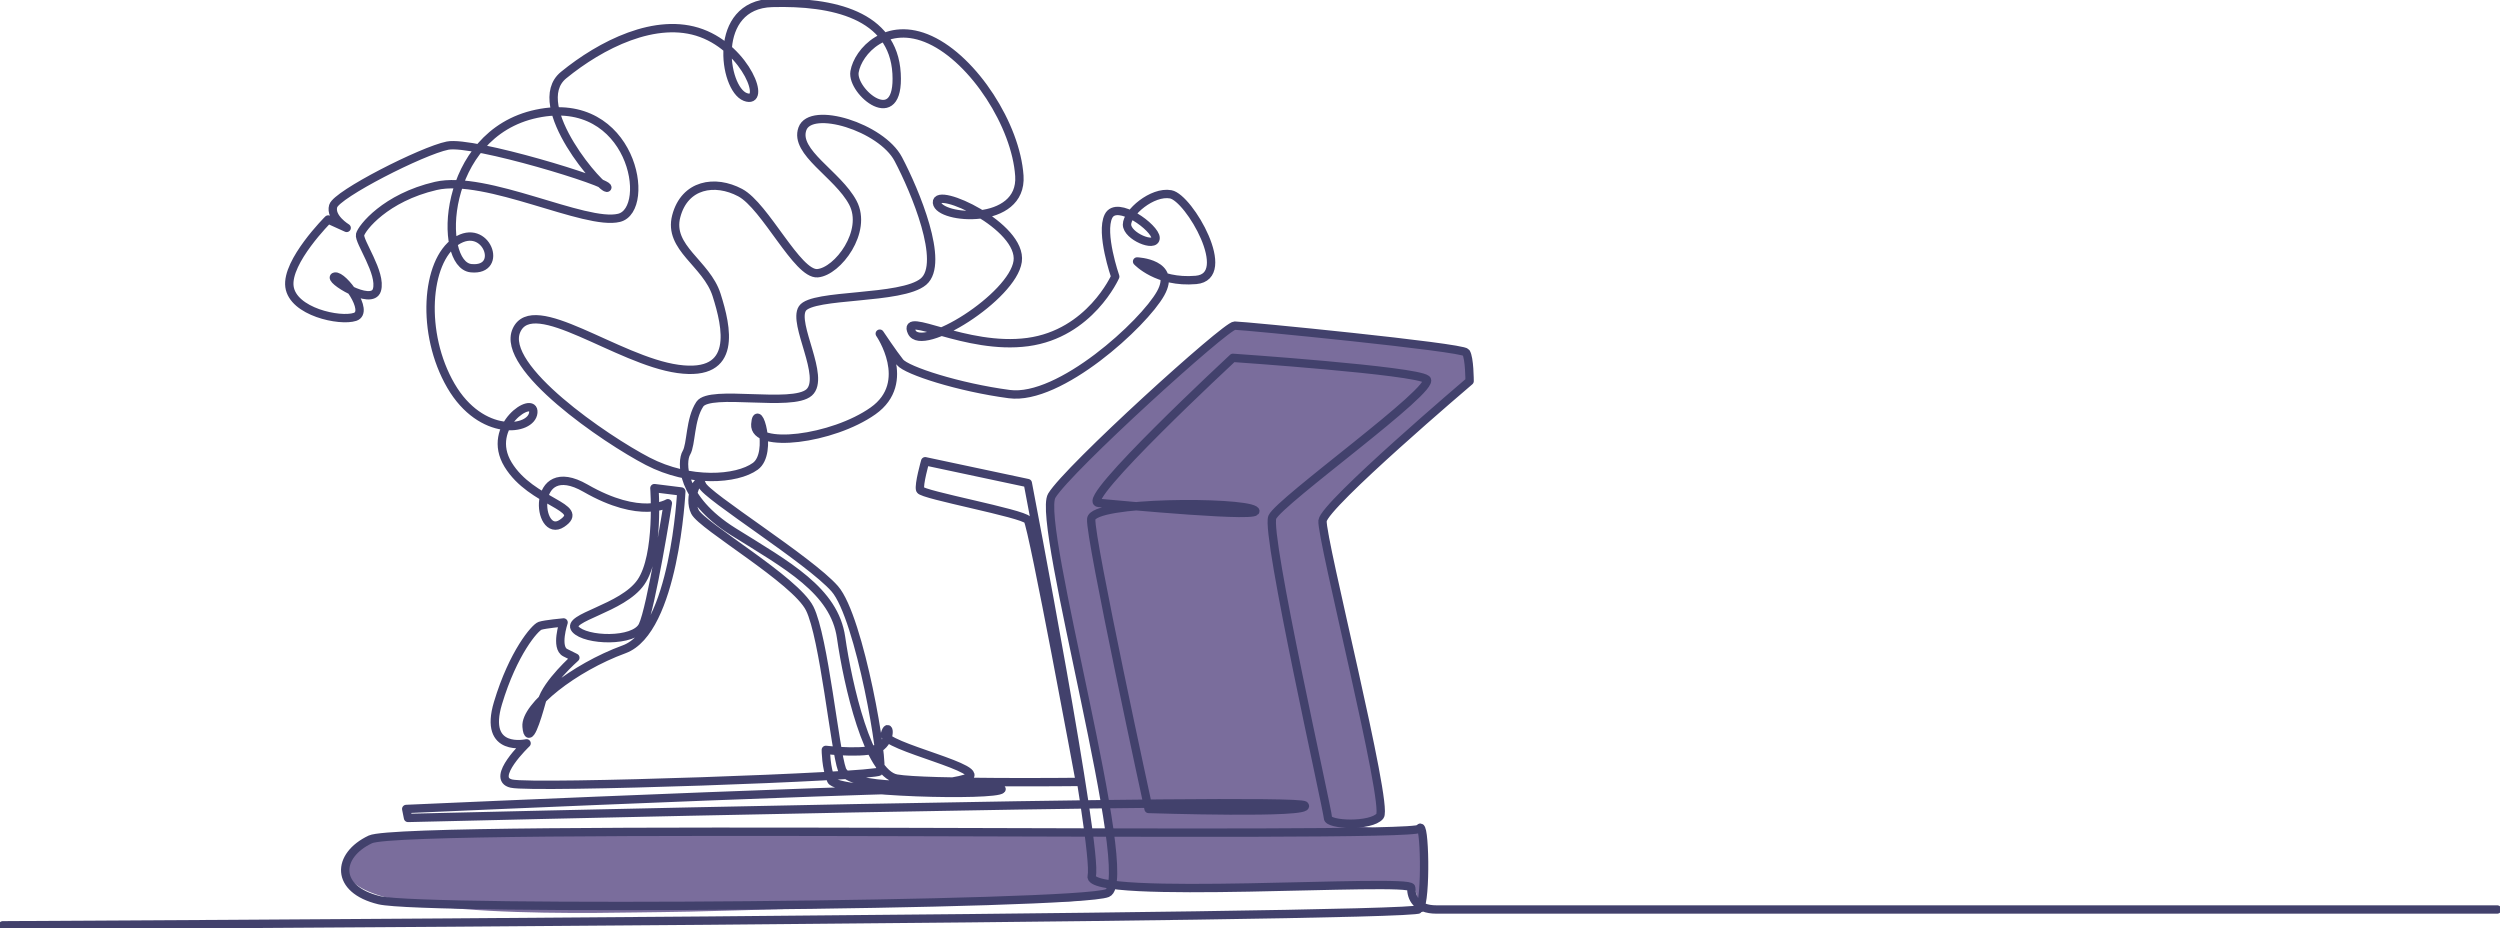
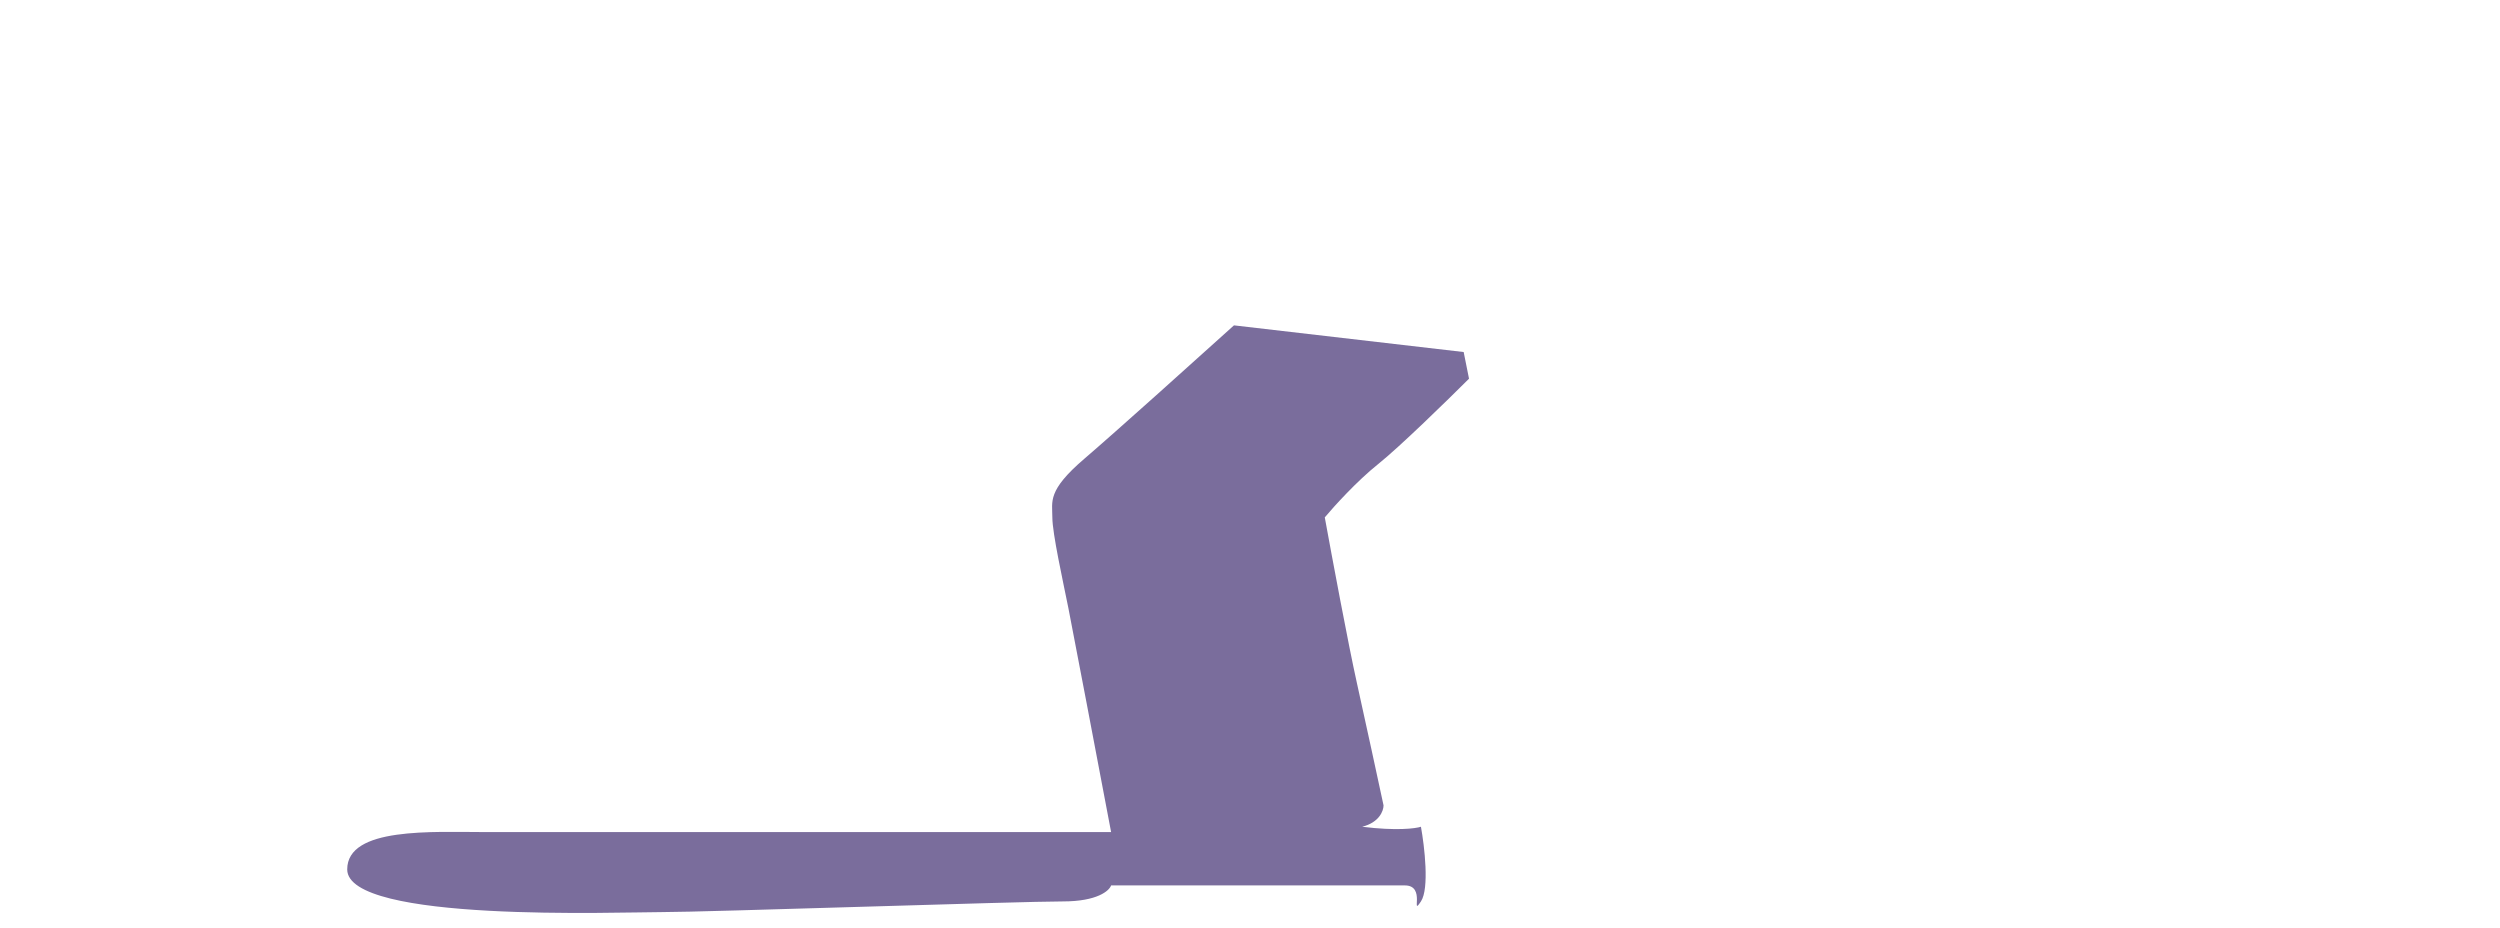
<svg xmlns="http://www.w3.org/2000/svg" width="299" height="111" viewBox="0 0 299 111" fill="none">
  <g clip-path="url(#clip0_1161_2663)">
    <path d="M58.139 99.517C51.75 99.517 41.527 98.879 41.527 103.983C41.527 110.363 74.111 109.086 79.222 109.086C84.333 109.086 122.027 107.81 127.138 107.81C131.227 107.81 132.676 106.534 132.888 105.896H144.388H168.027C170.583 105.896 168.666 109.723 169.944 107.81C170.966 106.279 170.37 101.218 169.944 98.879C169.305 99.091 167.005 99.389 162.916 98.879C164.961 98.368 165.472 96.965 165.472 96.327C164.833 93.35 163.3 86.248 162.277 81.654C161.255 77.061 159.296 66.557 158.444 61.879C159.509 60.603 162.277 57.541 164.833 55.499C167.388 53.458 173.138 47.844 175.694 45.292L175.055 42.103L147.583 38.913C143.111 42.953 133.272 51.799 129.694 54.861C125.222 58.689 125.861 59.965 125.861 61.879C125.861 63.792 127.138 69.534 127.777 72.723C128.288 75.275 131.398 91.649 132.888 99.517H58.139Z" fill="#7A6D9C" />
-     <path d="M0.333 110.667C0.333 110.667 168.899 109.812 169.757 108.741C170.616 107.671 170.401 97.823 169.757 99.107C169.114 100.391 48.371 98.465 44.296 100.391C40.221 102.318 40.007 106.386 45.369 107.668C50.731 108.95 128.795 108.31 132.441 106.812C136.088 105.314 123.862 62.495 125.792 59.284C127.723 56.072 146.598 38.945 147.668 38.945C148.738 38.945 174.904 41.514 175.334 42.157C175.763 42.8 175.765 45.582 175.765 45.582C175.765 45.582 158.393 60.354 158.177 62.281C157.962 64.208 166.111 96.322 165.04 97.606C163.969 98.89 158.82 98.677 158.82 97.82C158.82 96.964 151.314 63.78 152.172 61.853C153.03 59.926 171.903 46.439 170.616 45.368C169.33 44.298 147.454 42.799 147.454 42.799C147.454 42.799 129.01 59.927 131.369 60.143C133.728 60.359 151.743 62.069 150.027 60.999C148.312 59.928 130.725 59.928 130.511 62.069C130.297 64.211 137.372 96.752 137.372 96.752C137.372 96.752 157.103 97.394 156.03 96.324C154.958 95.253 48.799 97.823 48.799 97.823L48.584 96.752C48.584 96.752 120.43 93.54 119.786 94.397C119.142 95.254 100.055 94.825 99.412 93.326C98.769 91.828 98.769 89.687 98.769 89.687C98.769 89.687 104.13 90.329 105.417 89.258C106.703 88.188 106.275 86.261 105.846 87.763C105.416 89.264 118.928 92.045 115.5 93.115C112.071 94.186 101.559 94.4 100.702 92.045C99.844 89.69 98.557 76.205 96.841 72.776C95.125 69.348 83.973 62.928 83.116 61.215C82.258 59.502 83.544 56.72 83.973 58.003C84.402 59.286 96.841 66.995 99.841 70.42C102.841 73.846 105.846 91.616 105.203 92.257C104.56 92.899 63.783 94.323 61.168 93.72C58.553 93.118 62.979 88.902 62.979 88.902C62.979 88.902 57.748 90.107 59.559 84.083C61.37 78.06 63.984 75.048 64.588 74.847C65.191 74.646 67.404 74.445 67.404 74.445C67.404 74.445 66.398 77.457 67.605 78.06L68.812 78.662C68.812 78.662 65.393 81.674 64.789 83.882C64.185 86.09 63.18 89.304 62.979 86.895C62.777 84.485 68.611 79.866 74.645 77.657C80.679 75.449 81.484 58.783 81.484 58.783L78.266 58.381C78.266 58.381 78.87 66.412 76.657 69.624C74.444 72.837 67.605 73.841 68.812 75.247C70.02 76.652 75.853 76.853 76.857 74.845C77.862 72.837 79.875 60.187 79.875 60.187C79.875 60.187 76.657 62.195 70.019 58.38C63.38 54.564 64.185 64.604 67.203 62.597C70.221 60.589 63.582 60.187 60.767 55.569C57.953 50.951 63.985 47.136 63.784 49.344C63.583 51.553 57.549 52.356 53.928 46.132C50.307 39.908 50.911 31.273 54.532 28.863C58.152 26.454 60.365 32.478 56.342 32.076C52.319 31.674 52.721 16.014 64.186 13.603C75.652 11.191 78.066 25.048 74.043 26.052C70.02 27.056 58.152 20.832 52.118 22.237C46.084 23.642 43.268 27.256 43.067 28.059C42.866 28.862 45.682 32.677 45.079 34.685C44.476 36.693 39.044 33.279 40.05 33.079C41.056 32.878 44.274 37.295 42.463 37.897C40.653 38.499 35.021 37.295 34.62 34.283C34.22 31.272 39.247 26.253 39.247 26.253L41.46 27.257C41.46 27.257 39.447 26.051 39.849 24.646C40.25 23.242 50.509 18.019 53.526 17.417C56.543 16.814 73.037 21.834 72.635 22.437C72.233 23.039 62.981 12.598 67.406 8.983C71.83 5.369 78.469 1.955 83.9 3.964C89.331 5.972 91.744 12.598 89.129 11.594C86.514 10.59 85.106 0.55 92.347 0.351C99.588 0.152 106.828 1.757 107.231 8.784C107.634 15.812 101.801 10.993 102.203 8.584C102.605 6.175 106.025 2.357 111.255 4.767C116.485 7.176 121.514 15.007 121.916 21.031C122.318 27.055 112.262 26.252 112.06 24.243C111.857 22.235 122.318 27.055 121.713 31.271C121.109 35.487 110.249 42.314 109.043 39.705C107.836 37.096 115.478 41.914 122.922 40.91C130.365 39.906 133.381 33.079 133.381 33.079C133.381 33.079 131.57 27.858 132.577 25.85C133.583 23.842 138.209 27.256 138.209 28.46C138.209 29.665 134.789 28.26 134.789 26.854C134.789 25.448 137.806 22.838 140.018 23.24C142.231 23.641 147.662 33.079 143.036 33.48C138.41 33.882 135.996 31.272 135.996 31.272C135.996 31.272 140.823 31.473 138.812 35.087C136.8 38.7 126.743 47.936 120.709 47.134C114.675 46.333 108.439 44.324 107.634 43.319C106.829 42.315 105.22 39.906 105.22 39.906C105.22 39.906 109.243 45.729 104.416 49.143C99.589 52.557 90.135 53.761 90.336 50.749C90.537 47.737 92.549 54.162 90.336 55.768C88.123 57.374 82.491 57.777 77.464 55.166C72.437 52.556 59.766 43.923 61.775 39.504C63.785 35.085 73.844 43.118 81.083 44.122C88.322 45.126 86.916 39.102 85.709 35.288C84.501 31.473 79.876 29.665 80.882 25.85C81.888 22.035 85.508 21.434 88.526 23.04C91.543 24.646 95.365 32.879 97.778 32.677C100.192 32.476 103.813 27.657 102.002 24.244C100.191 20.831 94.962 18.222 95.968 15.409C96.974 12.596 105.422 15.208 107.433 19.023C109.444 22.838 113.066 31.473 110.45 33.681C107.835 35.89 97.175 35.087 95.969 36.894C94.764 38.701 98.786 45.127 96.775 46.934C94.763 48.741 84.907 46.532 83.7 48.339C82.493 50.146 82.694 53.157 82.091 54.162C81.488 55.167 81.286 59.584 87.723 63.6C94.16 67.616 99.791 70.627 100.594 76.25C101.398 81.872 103.812 92.514 107.232 93.117C110.651 93.719 129.157 93.518 129.157 93.518C129.157 93.518 123.525 62.997 122.922 62.194C122.319 61.391 110.249 59.182 110.05 58.58C109.851 57.977 110.653 55.166 110.653 55.166L122.923 57.777C122.923 57.777 131.372 101.752 130.567 104.763C129.762 107.774 168.784 104.963 168.784 106.168C168.784 107.373 169.385 108.776 171.8 108.776H298.667" stroke="#42416C" stroke-linecap="round" stroke-linejoin="round" />
  </g>
  <defs>
    <clipPath id="clip0_1161_2663">
      <rect width="299" height="111" fill="white" />
    </clipPath>
  </defs>
</svg>